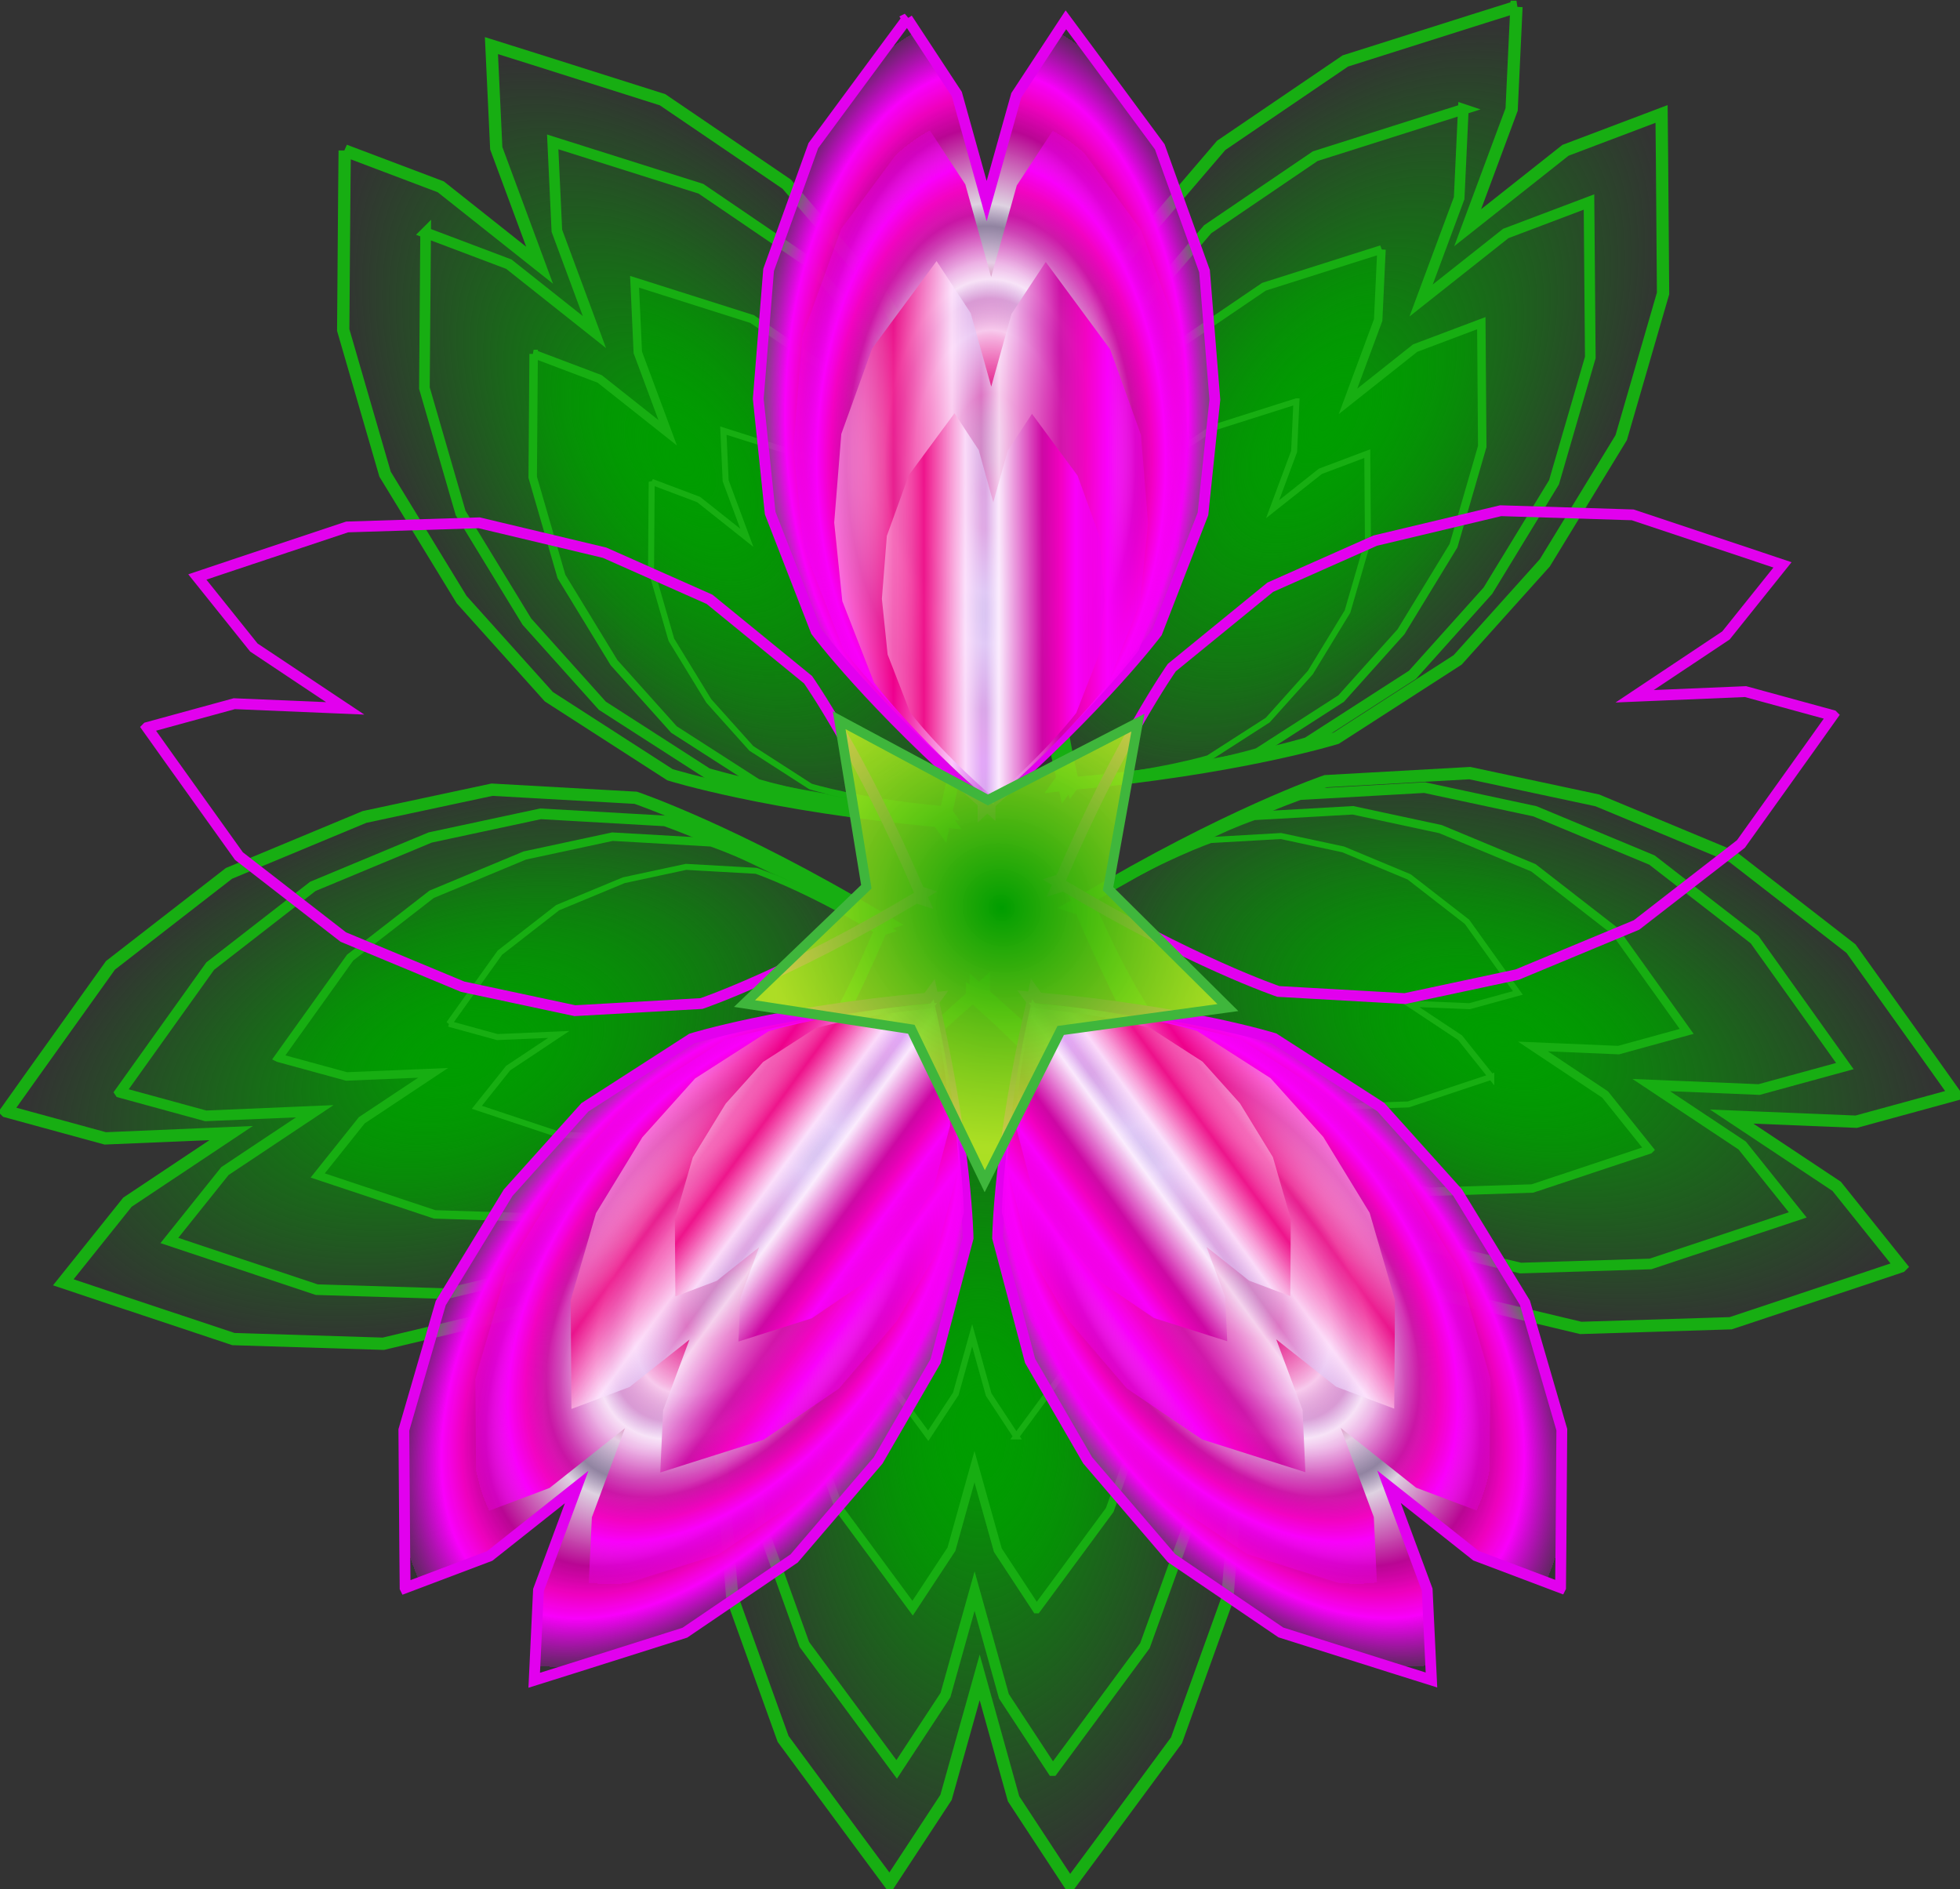
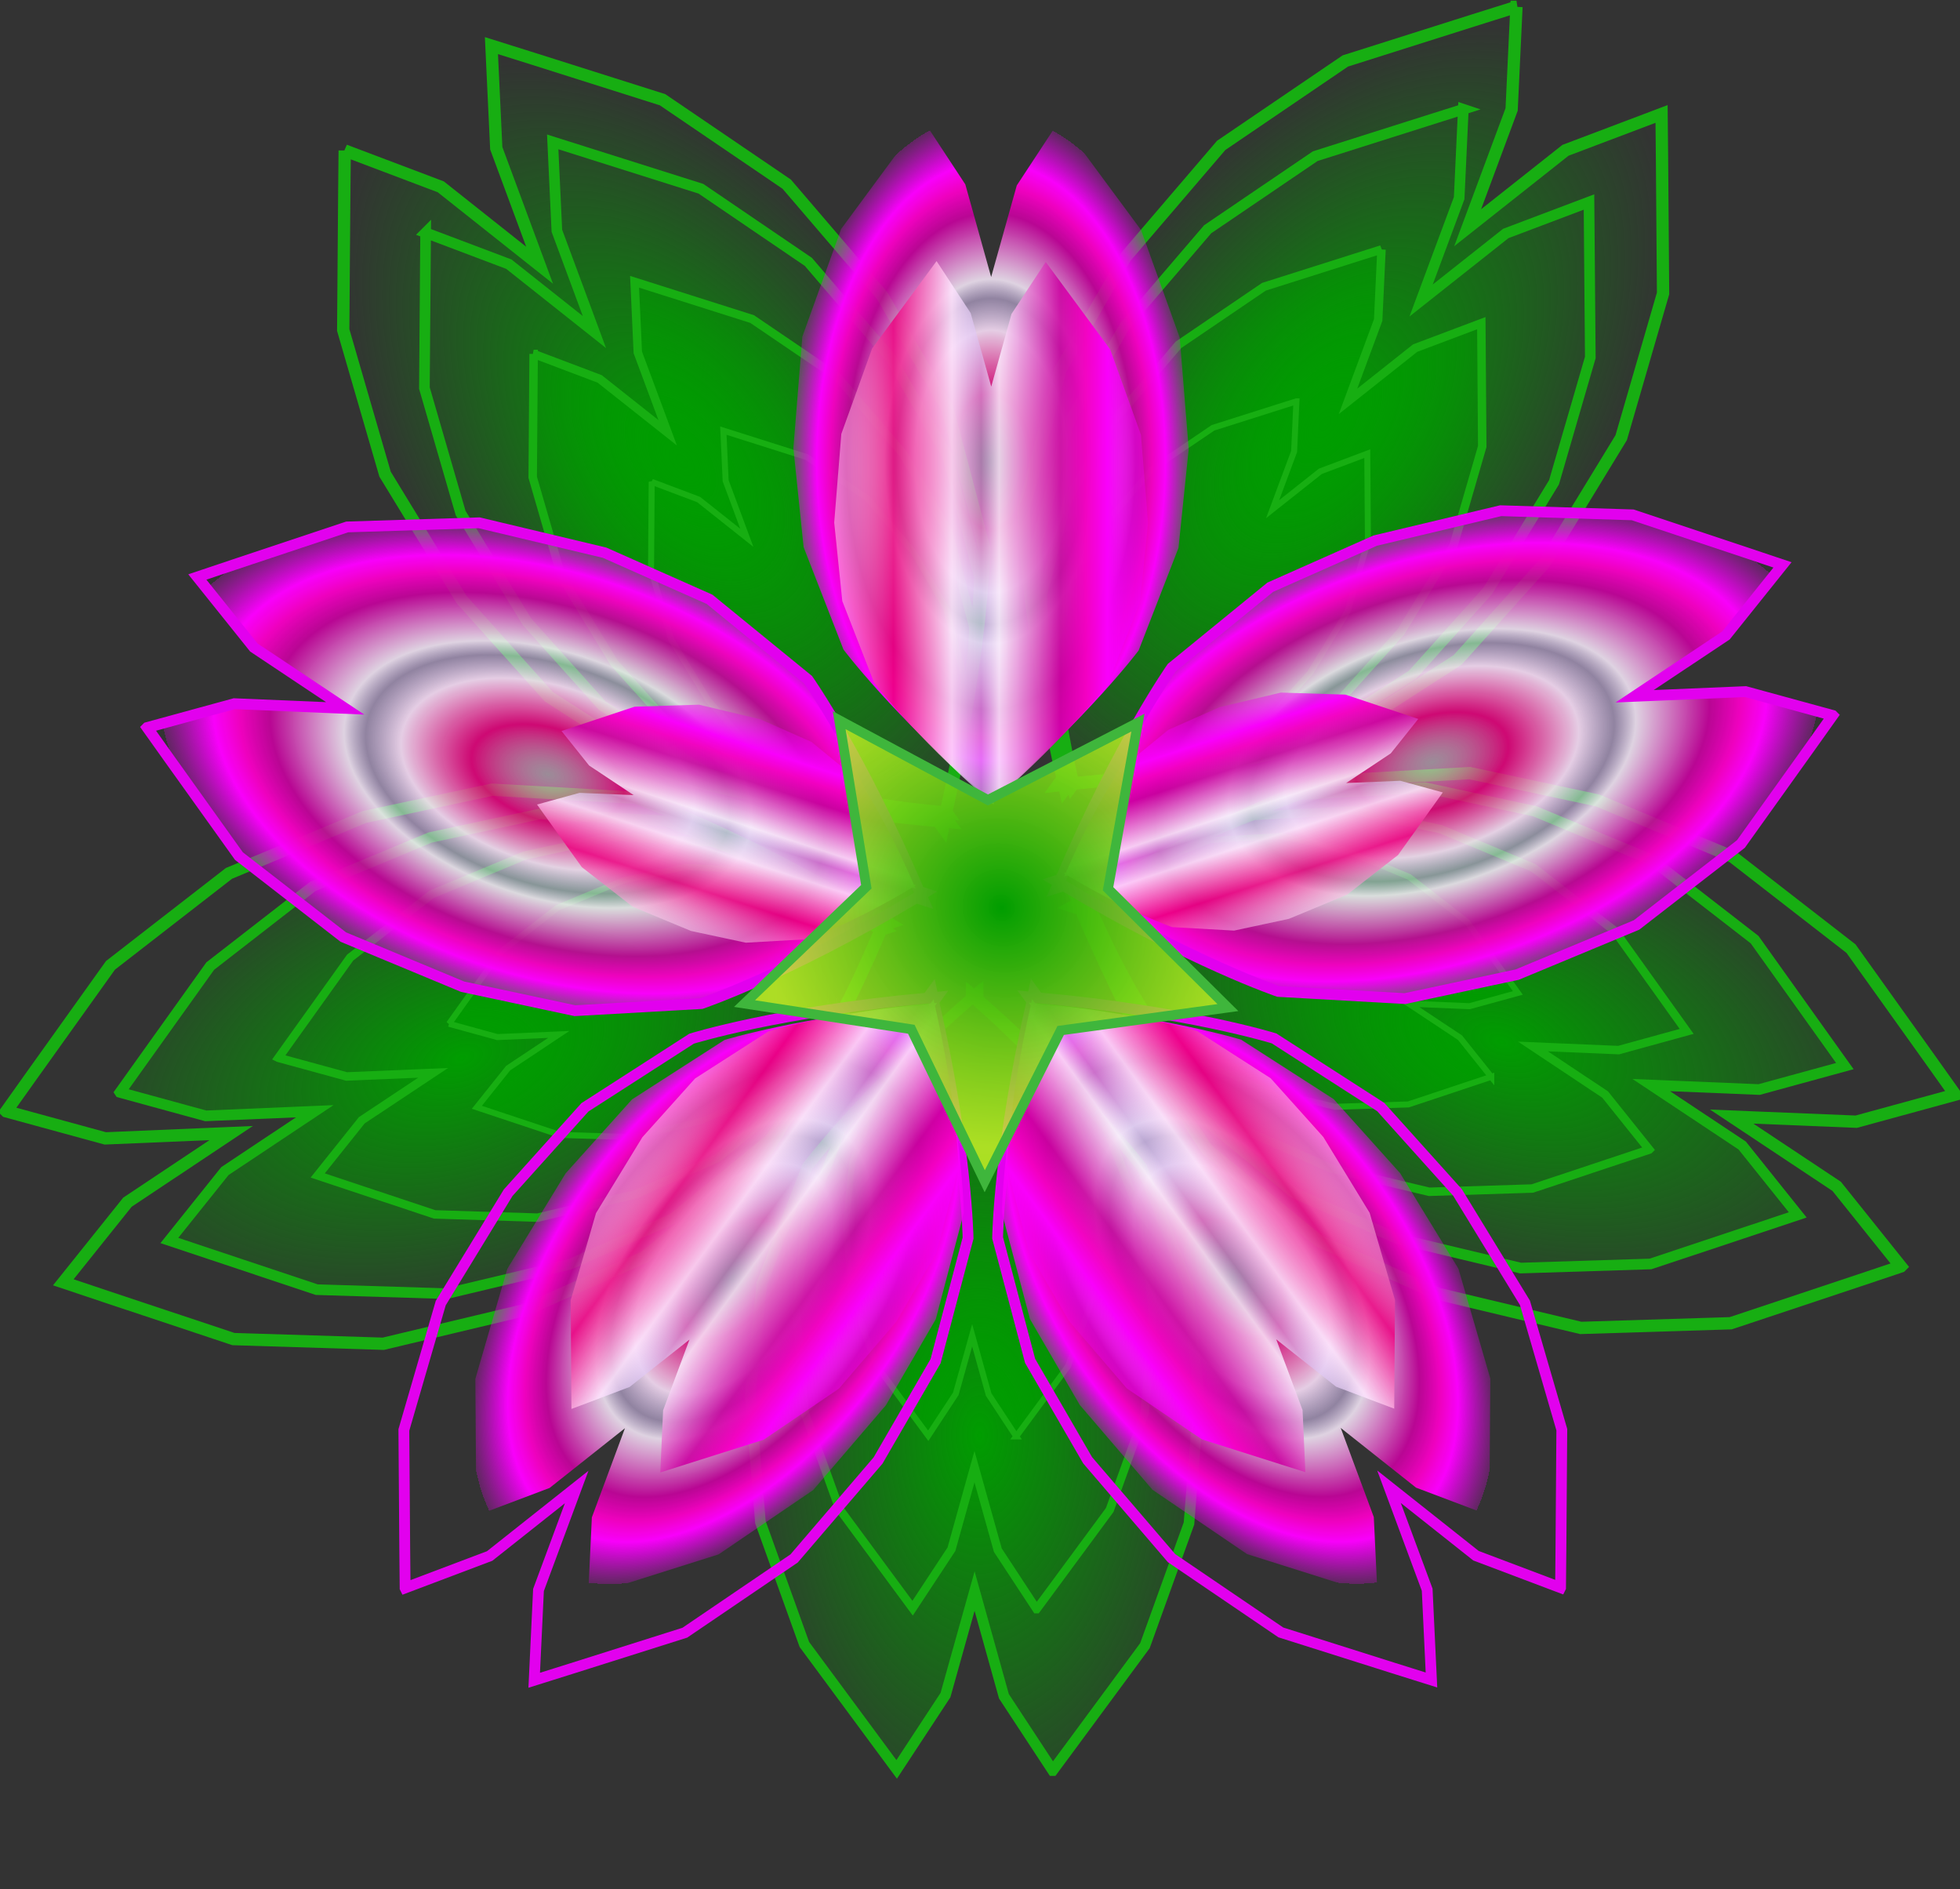
<svg xmlns="http://www.w3.org/2000/svg" xmlns:ns1="http://sodipodi.sourceforge.net/DTD/sodipodi-0.dtd" xmlns:ns2="http://www.inkscape.org/namespaces/inkscape" xmlns:xlink="http://www.w3.org/1999/xlink" id="svg2" ns1:docname="5petalflower.svg" viewBox="0 0 201.08 193.8" ns1:version="0.32" version="1.0" ns2:output_extension="org.inkscape.output.svg.inkscape" ns2:version="0.46">
  <rect x="0" y="0" width="201.08" height="193.8" fill="#333333" stroke="none" />
  <defs id="defs4">
    <linearGradient id="linearGradient3585" ns2:collect="always">
      <stop id="stop3587" style="stop-color:#009d00" offset="0" />
      <stop id="stop3589" style="stop-color:#009d00;stop-opacity:0" offset="1" />
    </linearGradient>
    <linearGradient id="linearGradient3212">
      <stop id="stop3214" style="stop-color:#f00088;stop-opacity:.147" offset="0" />
      <stop id="stop3216" style="stop-color:#ed0080;stop-opacity:.833" offset=".196" />
      <stop id="stop3218" style="stop-color:#fde2fc;stop-opacity:.881" offset=".378" />
      <stop id="stop3220" style="stop-color:#d9c1f5;stop-opacity:.565" offset=".469" />
      <stop id="stop3222" style="stop-color:#fbedfe;stop-opacity:.858" offset=".525" />
      <stop id="stop3224" style="stop-color:#cb00a1;stop-opacity:.879" offset=".715" />
      <stop id="stop3226" style="stop-color:#f300c2;stop-opacity:.976" offset=".795" />
      <stop id="stop3228" style="stop-color:#f900fb;stop-opacity:.998" offset=".862" />
      <stop id="stop3230" style="stop-color:#eb00ef;stop-opacity:.247" offset="1" />
      <stop id="stop3232" style="stop-color:#000080;stop-opacity:0" offset="1" />
    </linearGradient>
    <linearGradient id="linearGradient3174">
      <stop id="stop3176" style="stop-color:#ffe1f9;stop-opacity:.509" offset="0" />
      <stop id="stop3180" style="stop-color:#ed0080;stop-opacity:.833" offset=".196" />
      <stop id="stop3184" style="stop-color:#fde2fc;stop-opacity:.881" offset=".378" />
      <stop id="stop3186" style="stop-color:#d9c1f5;stop-opacity:.565" offset=".469" />
      <stop id="stop3188" style="stop-color:#fbedfe;stop-opacity:.858" offset=".525" />
      <stop id="stop3190" style="stop-color:#cb00a1;stop-opacity:.879" offset=".715" />
      <stop id="stop3192" style="stop-color:#f300c2;stop-opacity:.976" offset=".795" />
      <stop id="stop3194" style="stop-color:#f900fb;stop-opacity:.998" offset=".862" />
      <stop id="stop3182" style="stop-color:#eb00ef;stop-opacity:.247" offset="1" />
      <stop id="stop3178" style="stop-color:#000080;stop-opacity:0" offset="1" />
    </linearGradient>
    <radialGradient id="radialGradient3884" xlink:href="#linearGradient3585" gradientUnits="userSpaceOnUse" cy="78.022" cx="305.61" gradientTransform="matrix(1 0 0 1.716 0 -55.878)" r="23.977" ns2:collect="always" />
    <radialGradient id="radialGradient3954" xlink:href="#linearGradient3174" gradientUnits="userSpaceOnUse" cy="78.022" cx="305.61" gradientTransform="matrix(1 0 0 1.716 0 -55.878)" r="23.977" ns2:collect="always" />
    <radialGradient id="radialGradient3956" xlink:href="#linearGradient3212" gradientUnits="userSpaceOnUse" cy="82.878" cx="306.07" gradientTransform="matrix(1 0 0 1.716 0 -59.356)" r="20.763" ns2:collect="always" />
    <linearGradient id="linearGradient3958" y2="90.219" xlink:href="#linearGradient3174" gradientUnits="userSpaceOnUse" x2="322.56" y1="90.219" x1="289.59" ns2:collect="always" />
    <linearGradient id="linearGradient3960" y2="97.719" xlink:href="#linearGradient3174" gradientUnits="userSpaceOnUse" x2="317.99" y1="97.719" x1="294.59" ns2:collect="always" />
    <radialGradient id="radialGradient3994" gradientUnits="userSpaceOnUse" cy="122.61" cx="62.694" gradientTransform="matrix(1 0 0 .954 0 5.583)" r="25.292" ns2:collect="always">
      <stop id="stop3801" style="stop-color:#009d00" offset="0" />
      <stop id="stop3803" style="stop-color:#cdf727;stop-opacity:.818" offset="1" />
    </radialGradient>
  </defs>
  <ns1:namedview id="base" bordercolor="#666666" ns2:pageshadow="2" guidetolerance="10" pagecolor="#ffffff" gridtolerance="10000" ns2:window-height="719" ns2:zoom="0.98994949" objecttolerance="10" ns2:window-y="49" showgrid="false" borderopacity="1.0" ns2:current-layer="layer1" ns2:cx="271.60788" ns2:cy="853.9628" showguides="true" ns2:guide-bbox="true" ns2:window-x="4" ns2:window-width="1020" ns2:pageopacity="0.0" ns2:document-units="px" />
  <g id="layer1" ns2:label="Layer 1" ns2:groupmode="layer" transform="translate(-36.708 -39.566)">
    <g id="g3807" ns2:export-ydpi="90" ns2:export-xdpi="90" ns2:export-filename="/home/sarah/Pictures/5petalflower.png" transform="translate(-176.78 7.071)">
      <g id="g3676" transform="matrix(1.325 0 0 1.325 174.23 -65.398)">
        <g id="g3638">
          <g id="g3601">
            <g id="g3400" style="stroke:#17ae12;fill:url(#radialGradient3884)" transform="matrix(.694 .504 -.504 .694 -40.535 -101.49)">
              <g id="g3402" style="stroke:#17ae12;fill:url(#radialGradient3884)">
                <g id="g3404" style="stroke:#17ae12;fill:url(#radialGradient3884)">
                  <path id="path3406" style="fill-rule:evenodd;stroke:#17ae12;stroke-width:1.11px;fill:url(#radialGradient3884)" d="m297.47 37.429l-2.41 3.25-7.22 9.781-4.59 12.75-1.06 13.219 1.22 11.718 4.71 12.123s5.61 7.54 17.13 17.6v0.75c0.15-0.14 0.29-0.25 0.44-0.38 0.1 0.09 0.18 0.16 0.28 0.25v-0.53c11.51-10.05 17.12-17.56 17.12-17.56l4.72-12.159 1.22-11.719-1.06-13.187-4.59-12.75-7.22-9.781-2.41-3.25-5.09 7.75-3.04 10.843-3.06-10.968-5.09-7.75z" />
                  <path id="path3408" style="fill-rule:evenodd;stroke:#17ae12;stroke-width:.961px;fill:url(#radialGradient3884)" d="m299.02 47.727l-2.08 2.814-6.25 8.47-3.98 11.041-0.92 11.446 1.05 10.148 4.09 10.504s4.86 6.52 14.83 15.23v0.65c0.13-0.11 0.25-0.21 0.38-0.32 0.09 0.07 0.16 0.14 0.24 0.21v-0.46c9.97-8.7 14.83-15.21 14.83-15.21l4.09-10.523 1.05-10.147-0.92-11.42-3.97-11.041-6.26-8.47-2.08-2.814-4.41 6.711-2.63 9.39-2.65-9.498-4.41-6.711z" />
                  <path id="path3410" style="fill-rule:evenodd;stroke:#17ae12;stroke-width:.763px;fill:url(#radialGradient3884)" d="m300.48 62.309l-1.65 2.235-4.96 6.725-3.16 8.766-0.73 9.089 0.83 8.057 3.25 8.339s3.85 5.18 11.77 12.09v0.52c0.11-0.09 0.2-0.17 0.3-0.26 0.07 0.06 0.13 0.11 0.2 0.17v-0.36c7.91-6.91 11.77-12.08 11.77-12.08l3.25-8.355 0.83-8.057-0.73-9.067-3.16-8.766-4.96-6.725-1.65-2.235-3.51 5.329-2.08 7.455-2.11-7.541-3.5-5.329z" />
                  <path id="path3412" style="fill-rule:evenodd;stroke:#17ae12;stroke-width:.542px;fill:url(#radialGradient3884)" d="m302.32 77.913l-1.17 1.585-3.52 4.773-2.25 6.221-0.51 6.45 0.59 5.718 2.3 5.92s2.74 3.67 8.36 8.58v0.37c0.07-0.07 0.14-0.12 0.21-0.19 0.05 0.04 0.09 0.08 0.14 0.12v-0.25c5.61-4.91 8.35-8.57 8.35-8.57l2.31-5.93 0.59-5.723-0.52-6.434-2.24-6.221-3.52-4.773-1.17-1.585-2.49 3.781-1.48 5.291-1.49-5.352-2.49-3.781z" />
                </g>
              </g>
            </g>
            <g id="g3414" style="stroke:#17ae12;fill:url(#radialGradient3884)" transform="matrix(.694 -.504 .504 .694 -168.99 209.48)">
              <g id="g3416" style="stroke:#17ae12;fill:url(#radialGradient3884)">
                <g id="g3418" style="stroke:#17ae12;fill:url(#radialGradient3884)">
                  <path id="path3420" style="fill-rule:evenodd;stroke:#17ae12;stroke-width:1.11px;fill:url(#radialGradient3884)" d="m297.47 37.429l-2.41 3.25-7.22 9.781-4.59 12.75-1.06 13.219 1.22 11.718 4.71 12.123s5.61 7.54 17.13 17.6v0.75c0.15-0.14 0.29-0.25 0.44-0.38 0.1 0.09 0.18 0.16 0.28 0.25v-0.53c11.51-10.05 17.12-17.56 17.12-17.56l4.72-12.159 1.22-11.719-1.06-13.187-4.59-12.75-7.22-9.781-2.41-3.25-5.09 7.75-3.04 10.843-3.06-10.968-5.09-7.75z" />
                  <path id="path3422" style="fill-rule:evenodd;stroke:#17ae12;stroke-width:.961px;fill:url(#radialGradient3884)" d="m299.02 47.727l-2.08 2.814-6.25 8.47-3.98 11.041-0.92 11.446 1.05 10.148 4.09 10.504s4.86 6.52 14.83 15.23v0.65c0.13-0.11 0.25-0.21 0.38-0.32 0.09 0.07 0.16 0.14 0.24 0.21v-0.46c9.97-8.7 14.83-15.21 14.83-15.21l4.09-10.523 1.05-10.147-0.92-11.42-3.97-11.041-6.26-8.47-2.08-2.814-4.41 6.711-2.63 9.39-2.65-9.498-4.41-6.711z" />
                  <path id="path3424" style="fill-rule:evenodd;stroke:#17ae12;stroke-width:.763px;fill:url(#radialGradient3884)" d="m300.48 62.309l-1.65 2.235-4.96 6.725-3.16 8.766-0.73 9.089 0.83 8.057 3.25 8.339s3.85 5.18 11.77 12.09v0.52c0.11-0.09 0.2-0.17 0.3-0.26 0.07 0.06 0.13 0.11 0.2 0.17v-0.36c7.91-6.91 11.77-12.08 11.77-12.08l3.25-8.355 0.83-8.057-0.73-9.067-3.16-8.766-4.96-6.725-1.65-2.235-3.51 5.329-2.08 7.455-2.11-7.541-3.5-5.329z" />
                  <path id="path3426" style="fill-rule:evenodd;stroke:#17ae12;stroke-width:.542px;fill:url(#radialGradient3884)" d="m302.32 77.913l-1.17 1.585-3.52 4.773-2.25 6.221-0.51 6.45 0.59 5.718 2.3 5.92s2.74 3.67 8.36 8.58v0.37c0.07-0.07 0.14-0.12 0.21-0.19 0.05 0.04 0.09 0.08 0.14 0.12v-0.25c5.61-4.91 8.35-8.57 8.35-8.57l2.31-5.93 0.59-5.723-0.52-6.434-2.24-6.221-3.52-4.773-1.17-1.585-2.49 3.781-1.48 5.291-1.49-5.352-2.49-3.781z" />
                </g>
              </g>
            </g>
            <g id="g3428" style="stroke:#17ae12;fill:url(#radialGradient3884)" transform="matrix(-.857 0 0 -.857 367.4 251.85)">
              <g id="g3430" style="stroke:#17ae12;fill:url(#radialGradient3884)">
                <g id="g3432" style="stroke:#17ae12;fill:url(#radialGradient3884)">
-                   <path id="path3434" style="fill-rule:evenodd;stroke:#17ae12;stroke-width:1.11px;fill:url(#radialGradient3884)" d="m297.47 37.429l-2.41 3.25-7.22 9.781-4.59 12.75-1.06 13.219 1.22 11.718 4.71 12.123s5.61 7.54 17.13 17.6v0.75c0.15-0.14 0.29-0.25 0.44-0.38 0.1 0.09 0.18 0.16 0.28 0.25v-0.53c11.51-10.05 17.12-17.56 17.12-17.56l4.72-12.159 1.22-11.719-1.06-13.187-4.59-12.75-7.22-9.781-2.41-3.25-5.09 7.75-3.04 10.843-3.06-10.968-5.09-7.75z" />
                  <path id="path3436" style="fill-rule:evenodd;stroke:#17ae12;stroke-width:.961px;fill:url(#radialGradient3884)" d="m299.02 47.727l-2.08 2.814-6.25 8.47-3.98 11.041-0.92 11.446 1.05 10.148 4.09 10.504s4.86 6.52 14.83 15.23v0.65c0.13-0.11 0.25-0.21 0.38-0.32 0.09 0.07 0.16 0.14 0.24 0.21v-0.46c9.97-8.7 14.83-15.21 14.83-15.21l4.09-10.523 1.05-10.147-0.92-11.42-3.97-11.041-6.26-8.47-2.08-2.814-4.41 6.711-2.63 9.39-2.65-9.498-4.41-6.711z" />
                  <path id="path3438" style="fill-rule:evenodd;stroke:#17ae12;stroke-width:.763px;fill:url(#radialGradient3884)" d="m300.48 62.309l-1.65 2.235-4.96 6.725-3.16 8.766-0.73 9.089 0.83 8.057 3.25 8.339s3.85 5.18 11.77 12.09v0.52c0.11-0.09 0.2-0.17 0.3-0.26 0.07 0.06 0.13 0.11 0.2 0.17v-0.36c7.91-6.91 11.77-12.08 11.77-12.08l3.25-8.355 0.83-8.057-0.73-9.067-3.16-8.766-4.96-6.725-1.65-2.235-3.51 5.329-2.08 7.455-2.11-7.541-3.5-5.329z" />
                  <path id="path3440" style="fill-rule:evenodd;stroke:#17ae12;stroke-width:.542px;fill:url(#radialGradient3884)" d="m302.32 77.913l-1.17 1.585-3.52 4.773-2.25 6.221-0.51 6.45 0.59 5.718 2.3 5.92s2.74 3.67 8.36 8.58v0.37c0.07-0.07 0.14-0.12 0.21-0.19 0.05 0.04 0.09 0.08 0.14 0.12v-0.25c5.61-4.91 8.35-8.57 8.35-8.57l2.31-5.93 0.59-5.723-0.52-6.434-2.24-6.221-3.52-4.773-1.17-1.585-2.49 3.781-1.48 5.291-1.49-5.352-2.49-3.781z" />
                </g>
              </g>
            </g>
            <g id="g3442" ns2:transform-center-x="95.964492" ns2:transform-center-y="-12.121831" style="stroke:#17ae12;fill:url(#radialGradient3884)" transform="matrix(.265 -.815 -.815 -.265 128.48 424.28)">
              <g id="g3444" style="stroke:#17ae12;fill:url(#radialGradient3884)">
                <g id="g3446" style="stroke:#17ae12;fill:url(#radialGradient3884)">
                  <path id="path3448" style="fill-rule:evenodd;stroke:#17ae12;stroke-width:1.11px;fill:url(#radialGradient3884)" d="m297.47 37.429l-2.41 3.25-7.22 9.781-4.59 12.75-1.06 13.219 1.22 11.718 4.71 12.123s5.61 7.54 17.13 17.6v0.75c0.15-0.14 0.29-0.25 0.44-0.38 0.1 0.09 0.18 0.16 0.28 0.25v-0.53c11.51-10.05 17.12-17.56 17.12-17.56l4.72-12.159 1.22-11.719-1.06-13.187-4.59-12.75-7.22-9.781-2.41-3.25-5.09 7.75-3.04 10.843-3.06-10.968-5.09-7.75z" />
                  <path id="path3450" style="fill-rule:evenodd;stroke:#17ae12;stroke-width:.961px;fill:url(#radialGradient3884)" d="m299.02 47.727l-2.08 2.814-6.25 8.47-3.98 11.041-0.92 11.446 1.05 10.148 4.09 10.504s4.86 6.52 14.83 15.23v0.65c0.13-0.11 0.25-0.21 0.38-0.32 0.09 0.07 0.16 0.14 0.24 0.21v-0.46c9.97-8.7 14.83-15.21 14.83-15.21l4.09-10.523 1.05-10.147-0.92-11.42-3.97-11.041-6.26-8.47-2.08-2.814-4.41 6.711-2.63 9.39-2.65-9.498-4.41-6.711z" />
                  <path id="path3452" style="fill-rule:evenodd;stroke:#17ae12;stroke-width:.763px;fill:url(#radialGradient3884)" d="m300.48 62.309l-1.65 2.235-4.96 6.725-3.16 8.766-0.73 9.089 0.83 8.057 3.25 8.339s3.85 5.18 11.77 12.09v0.52c0.11-0.09 0.2-0.17 0.3-0.26 0.07 0.06 0.13 0.11 0.2 0.17v-0.36c7.91-6.91 11.77-12.08 11.77-12.08l3.25-8.355 0.83-8.057-0.73-9.067-3.16-8.766-4.96-6.725-1.65-2.235-3.51 5.329-2.08 7.455-2.11-7.541-3.5-5.329z" />
                  <path id="path3454" style="fill-rule:evenodd;stroke:#17ae12;stroke-width:.542px;fill:url(#radialGradient3884)" d="m302.32 77.913l-1.17 1.585-3.52 4.773-2.25 6.221-0.51 6.45 0.59 5.718 2.3 5.92s2.74 3.67 8.36 8.58v0.37c0.07-0.07 0.14-0.12 0.21-0.19 0.05 0.04 0.09 0.08 0.14 0.12v-0.25c5.61-4.91 8.35-8.57 8.35-8.57l2.31-5.93 0.59-5.723-0.52-6.434-2.24-6.221-3.52-4.773-1.17-1.585-2.49 3.781-1.48 5.291-1.49-5.352-2.49-3.781z" />
                </g>
              </g>
            </g>
            <g id="g3456" style="stroke:#17ae12;fill:url(#radialGradient3884)" transform="matrix(.265 .815 .815 -.265 -79.22 -72.606)">
              <g id="g3458" style="stroke:#17ae12;fill:url(#radialGradient3884)">
                <g id="g3460" style="stroke:#17ae12;fill:url(#radialGradient3884)">
                  <path id="path3462" style="fill-rule:evenodd;stroke:#17ae12;stroke-width:1.11px;fill:url(#radialGradient3884)" d="m297.47 37.429l-2.41 3.25-7.22 9.781-4.59 12.75-1.06 13.219 1.22 11.718 4.71 12.123s5.61 7.54 17.13 17.6v0.75c0.15-0.14 0.29-0.25 0.44-0.38 0.1 0.09 0.18 0.16 0.28 0.25v-0.53c11.51-10.05 17.12-17.56 17.12-17.56l4.72-12.159 1.22-11.719-1.06-13.187-4.59-12.75-7.22-9.781-2.41-3.25-5.09 7.75-3.04 10.843-3.06-10.968-5.09-7.75z" />
                  <path id="path3464" style="fill-rule:evenodd;stroke:#17ae12;stroke-width:.961px;fill:url(#radialGradient3884)" d="m299.02 47.727l-2.08 2.814-6.25 8.47-3.98 11.041-0.92 11.446 1.05 10.148 4.09 10.504s4.86 6.52 14.83 15.23v0.65c0.13-0.11 0.25-0.21 0.38-0.32 0.09 0.07 0.16 0.14 0.24 0.21v-0.46c9.97-8.7 14.83-15.21 14.83-15.21l4.09-10.523 1.05-10.147-0.92-11.42-3.97-11.041-6.26-8.47-2.08-2.814-4.41 6.711-2.63 9.39-2.65-9.498-4.41-6.711z" />
                  <path id="path3466" style="fill-rule:evenodd;stroke:#17ae12;stroke-width:.763px;fill:url(#radialGradient3884)" d="m300.48 62.309l-1.65 2.235-4.96 6.725-3.16 8.766-0.73 9.089 0.83 8.057 3.25 8.339s3.85 5.18 11.77 12.09v0.52c0.11-0.09 0.2-0.17 0.3-0.26 0.07 0.06 0.13 0.11 0.2 0.17v-0.36c7.91-6.91 11.77-12.08 11.77-12.08l3.25-8.355 0.83-8.057-0.73-9.067-3.16-8.766-4.96-6.725-1.65-2.235-3.51 5.329-2.08 7.455-2.11-7.541-3.5-5.329z" />
                  <path id="path3468" style="fill-rule:evenodd;stroke:#17ae12;stroke-width:.542px;fill:url(#radialGradient3884)" d="m302.32 77.913l-1.17 1.585-3.52 4.773-2.25 6.221-0.51 6.45 0.59 5.718 2.3 5.92s2.74 3.67 8.36 8.58v0.37c0.07-0.07 0.14-0.12 0.21-0.19 0.05 0.04 0.09 0.08 0.14 0.12v-0.25c5.61-4.91 8.35-8.57 8.35-8.57l2.31-5.93 0.59-5.723-0.52-6.434-2.24-6.221-3.52-4.773-1.17-1.585-2.49 3.781-1.48 5.291-1.49-5.352-2.49-3.781z" />
                </g>
              </g>
            </g>
          </g>
        </g>
      </g>
      <g id="g3361">
        <g id="g3257" transform="translate(9.091 -3.03)">
          <g id="g3250">
            <g id="g3244">
-               <path id="path2383" style="fill-rule:evenodd;stroke:#e200ee;stroke-width:1.11px;fill:url(#radialGradient3954)" d="m297.47 37.429l-2.41 3.25-7.22 9.781-4.59 12.75-1.06 13.219 1.22 11.718 4.71 12.123s5.61 7.54 17.13 17.6v0.75c0.15-0.14 0.29-0.25 0.44-0.38 0.1 0.09 0.18 0.16 0.28 0.25v-0.53c11.51-10.05 17.12-17.56 17.12-17.56l4.72-12.159 1.22-11.719-1.06-13.187-4.59-12.75-7.22-9.781-2.41-3.25-5.09 7.75-3.04 10.843-3.06-10.968-5.09-7.75z" />
              <path id="path2390" style="fill-rule:evenodd;fill:url(#radialGradient3956)" d="m299.02 47.727l-2.08 2.814-6.25 8.47-3.98 11.041-0.92 11.446 1.05 10.148 4.09 10.504s4.86 6.52 14.83 15.23v0.65c0.13-0.11 0.25-0.21 0.38-0.32 0.09 0.07 0.16 0.14 0.24 0.21v-0.46c9.97-8.7 14.83-15.21 14.83-15.21l4.09-10.523 1.05-10.147-0.92-11.42-3.97-11.041-6.26-8.47-2.08-2.814-4.41 6.711-2.63 9.39-2.65-9.498-4.41-6.711z" />
              <path id="path2392" style="fill-rule:evenodd;fill:url(#linearGradient3958)" d="m300.48 62.309l-1.65 2.235-4.96 6.725-3.16 8.766-0.73 9.089 0.83 8.057 3.25 8.339s3.85 5.18 11.77 12.09v0.52c0.11-0.09 0.2-0.17 0.3-0.26 0.07 0.06 0.13 0.11 0.2 0.17v-0.36c7.91-6.91 11.77-12.08 11.77-12.08l3.25-8.355 0.83-8.057-0.73-9.067-3.16-8.766-4.96-6.725-1.65-2.235-3.51 5.329-2.08 7.455-2.11-7.541-3.5-5.329z" />
-               <path id="path2394" style="fill-rule:evenodd;fill:url(#linearGradient3960)" d="m302.32 77.913l-1.17 1.585-3.52 4.773-2.25 6.221-0.51 6.45 0.59 5.718 2.3 5.92s2.74 3.67 8.36 8.58v0.37c0.07-0.07 0.14-0.12 0.21-0.19 0.05 0.04 0.09 0.08 0.14 0.12v-0.25c5.61-4.91 8.35-8.57 8.35-8.57l2.31-5.93 0.59-5.723-0.52-6.434-2.24-6.221-3.52-4.773-1.17-1.585-2.49 3.781-1.48 5.291-1.49-5.352-2.49-3.781z" />
            </g>
          </g>
        </g>
        <g id="g3273" transform="matrix(.309 -.951 .951 .309 101.07 378.45)">
          <g id="g3275">
            <g id="g3277">
              <path id="path3279" style="fill-rule:evenodd;stroke:#e200ee;stroke-width:1.11px;fill:url(#radialGradient3954)" d="m297.47 37.429l-2.41 3.25-7.22 9.781-4.59 12.75-1.06 13.219 1.22 11.718 4.71 12.123s5.61 7.54 17.13 17.6v0.75c0.15-0.14 0.29-0.25 0.44-0.38 0.1 0.09 0.18 0.16 0.28 0.25v-0.53c11.51-10.05 17.12-17.56 17.12-17.56l4.72-12.159 1.22-11.719-1.06-13.187-4.59-12.75-7.22-9.781-2.41-3.25-5.09 7.75-3.04 10.843-3.06-10.968-5.09-7.75z" />
              <path id="path3281" style="fill:url(#radialGradient3956);fill-rule:evenodd" d="m299.02 47.727l-2.08 2.814-6.25 8.47-3.98 11.041-0.92 11.446 1.05 10.148 4.09 10.504s4.86 6.52 14.83 15.23v0.65c0.13-0.11 0.25-0.21 0.38-0.32 0.09 0.07 0.16 0.14 0.24 0.21v-0.46c9.97-8.7 14.83-15.21 14.83-15.21l4.09-10.523 1.05-10.147-0.92-11.42-3.97-11.041-6.26-8.47-2.08-2.814-4.41 6.711-2.63 9.39-2.65-9.498-4.41-6.711z" />
              <path id="path3283" style="fill:url(#linearGradient3958);fill-rule:evenodd" d="m300.48 62.309l-1.65 2.235-4.96 6.725-3.16 8.766-0.73 9.089 0.83 8.057 3.25 8.339s3.85 5.18 11.77 12.09v0.52c0.11-0.09 0.2-0.17 0.3-0.26 0.07 0.06 0.13 0.11 0.2 0.17v-0.36c7.91-6.91 11.77-12.08 11.77-12.08l3.25-8.355 0.83-8.057-0.73-9.067-3.16-8.766-4.96-6.725-1.65-2.235-3.51 5.329-2.08 7.455-2.11-7.541-3.5-5.329z" />
              <path id="path3285" style="fill:url(#linearGradient3960);fill-rule:evenodd" d="m302.32 77.913l-1.17 1.585-3.52 4.773-2.25 6.221-0.51 6.45 0.59 5.718 2.3 5.92s2.74 3.67 8.36 8.58v0.37c0.07-0.07 0.14-0.12 0.21-0.19 0.05 0.04 0.09 0.08 0.14 0.12v-0.25c5.61-4.91 8.35-8.57 8.35-8.57l2.31-5.93 0.59-5.723-0.52-6.434-2.24-6.221-3.52-4.773-1.17-1.585-2.49 3.781-1.48 5.291-1.49-5.352-2.49-3.781z" />
            </g>
          </g>
        </g>
        <g id="g3295" transform="matrix(-.809 .588 -.588 -.809 636.25 50.713)">
          <g id="g3297">
            <g id="g3299">
              <path id="path3301" style="fill-rule:evenodd;stroke:#e200ee;stroke-width:1.11px;fill:url(#radialGradient3954)" d="m297.47 37.429l-2.41 3.25-7.22 9.781-4.59 12.75-1.06 13.219 1.22 11.718 4.71 12.123s5.61 7.54 17.13 17.6v0.75c0.15-0.14 0.29-0.25 0.44-0.38 0.1 0.09 0.18 0.16 0.28 0.25v-0.53c11.51-10.05 17.12-17.56 17.12-17.56l4.72-12.159 1.22-11.719-1.06-13.187-4.59-12.75-7.22-9.781-2.41-3.25-5.09 7.75-3.04 10.843-3.06-10.968-5.09-7.75z" />
              <path id="path3303" style="fill:url(#radialGradient3956);fill-rule:evenodd" d="m299.02 47.727l-2.08 2.814-6.25 8.47-3.98 11.041-0.92 11.446 1.05 10.148 4.09 10.504s4.86 6.52 14.83 15.23v0.65c0.13-0.11 0.25-0.21 0.38-0.32 0.09 0.07 0.16 0.14 0.24 0.21v-0.46c9.97-8.7 14.83-15.21 14.83-15.21l4.09-10.523 1.05-10.147-0.92-11.42-3.97-11.041-6.26-8.47-2.08-2.814-4.41 6.711-2.63 9.39-2.65-9.498-4.41-6.711z" />
              <path id="path3305" style="fill:url(#linearGradient3958);fill-rule:evenodd" d="m300.48 62.309l-1.65 2.235-4.96 6.725-3.16 8.766-0.73 9.089 0.83 8.057 3.25 8.339s3.85 5.18 11.77 12.09v0.52c0.11-0.09 0.2-0.17 0.3-0.26 0.07 0.06 0.13 0.11 0.2 0.17v-0.36c7.91-6.91 11.77-12.08 11.77-12.08l3.25-8.355 0.83-8.057-0.73-9.067-3.16-8.766-4.96-6.725-1.65-2.235-3.51 5.329-2.08 7.455-2.11-7.541-3.5-5.329z" />
-               <path id="path3307" style="fill:url(#linearGradient3960);fill-rule:evenodd" d="m302.32 77.913l-1.17 1.585-3.52 4.773-2.25 6.221-0.51 6.45 0.59 5.718 2.3 5.92s2.74 3.67 8.36 8.58v0.37c0.07-0.07 0.14-0.12 0.21-0.19 0.05 0.04 0.09 0.08 0.14 0.12v-0.25c5.61-4.91 8.35-8.57 8.35-8.57l2.31-5.93 0.59-5.723-0.52-6.434-2.24-6.221-3.52-4.773-1.17-1.585-2.49 3.781-1.48 5.291-1.49-5.352-2.49-3.781z" />
+               <path id="path3307" style="fill:url(#linearGradient3960);fill-rule:evenodd" d="m302.32 77.913l-1.17 1.585-3.52 4.773-2.25 6.221-0.51 6.45 0.59 5.718 2.3 5.92s2.74 3.67 8.36 8.58v0.37c0.07-0.07 0.14-0.12 0.21-0.19 0.05 0.04 0.09 0.08 0.14 0.12v-0.25l2.31-5.93 0.59-5.723-0.52-6.434-2.24-6.221-3.52-4.773-1.17-1.585-2.49 3.781-1.48 5.291-1.49-5.352-2.49-3.781z" />
            </g>
          </g>
        </g>
        <g id="g3317" ns2:transform-center-x="95.964492" ns2:transform-center-y="-12.121831" transform="matrix(-.309 -.951 -.951 .309 529.02 377.21)">
          <g id="g3319">
            <g id="g3321">
              <path id="path3323" style="fill-rule:evenodd;stroke:#e200ee;stroke-width:1.11px;fill:url(#radialGradient3954)" d="m297.47 37.429l-2.41 3.25-7.22 9.781-4.59 12.75-1.06 13.219 1.22 11.718 4.71 12.123s5.61 7.54 17.13 17.6v0.75c0.15-0.14 0.29-0.25 0.44-0.38 0.1 0.09 0.18 0.16 0.28 0.25v-0.53c11.51-10.05 17.12-17.56 17.12-17.56l4.72-12.159 1.22-11.719-1.06-13.187-4.59-12.75-7.22-9.781-2.41-3.25-5.09 7.75-3.04 10.843-3.06-10.968-5.09-7.75z" />
              <path id="path3325" style="fill:url(#radialGradient3956);fill-rule:evenodd" d="m299.02 47.727l-2.08 2.814-6.25 8.47-3.98 11.041-0.92 11.446 1.05 10.148 4.09 10.504s4.86 6.52 14.83 15.23v0.65c0.13-0.11 0.25-0.21 0.38-0.32 0.09 0.07 0.16 0.14 0.24 0.21v-0.46c9.97-8.7 14.83-15.21 14.83-15.21l4.09-10.523 1.05-10.147-0.92-11.42-3.97-11.041-6.26-8.47-2.08-2.814-4.41 6.711-2.63 9.39-2.65-9.498-4.41-6.711z" />
              <path id="path3327" style="fill:url(#linearGradient3958);fill-rule:evenodd" d="m300.48 62.309l-1.65 2.235-4.96 6.725-3.16 8.766-0.73 9.089 0.83 8.057 3.25 8.339s3.85 5.18 11.77 12.09v0.52c0.11-0.09 0.2-0.17 0.3-0.26 0.07 0.06 0.13 0.11 0.2 0.17v-0.36c7.91-6.91 11.77-12.08 11.77-12.08l3.25-8.355 0.83-8.057-0.73-9.067-3.16-8.766-4.96-6.725-1.65-2.235-3.51 5.329-2.08 7.455-2.11-7.541-3.5-5.329z" />
              <path id="path3329" style="fill:url(#linearGradient3960);fill-rule:evenodd" d="m302.32 77.913l-1.17 1.585-3.52 4.773-2.25 6.221-0.51 6.45 0.59 5.718 2.3 5.92s2.74 3.67 8.36 8.58v0.37c0.07-0.07 0.14-0.12 0.21-0.19 0.05 0.04 0.09 0.08 0.14 0.12v-0.25c5.61-4.91 8.35-8.57 8.35-8.57l2.31-5.93 0.59-5.723-0.52-6.434-2.24-6.221-3.52-4.773-1.17-1.585-2.49 3.781-1.48 5.291-1.49-5.352-2.49-3.781z" />
            </g>
          </g>
        </g>
        <g id="g3339" transform="matrix(.809 .588 .588 -.809 -7.612 50.741)">
          <g id="g3341">
            <g id="g3343">
              <path id="path3345" style="fill-rule:evenodd;stroke:#e200ee;stroke-width:1.11px;fill:url(#radialGradient3954)" d="m297.47 37.429l-2.41 3.25-7.22 9.781-4.59 12.75-1.06 13.219 1.22 11.718 4.71 12.123s5.61 7.54 17.13 17.6v0.75c0.15-0.14 0.29-0.25 0.44-0.38 0.1 0.09 0.18 0.16 0.28 0.25v-0.53c11.51-10.05 17.12-17.56 17.12-17.56l4.72-12.159 1.22-11.719-1.06-13.187-4.59-12.75-7.22-9.781-2.41-3.25-5.09 7.75-3.04 10.843-3.06-10.968-5.09-7.75z" />
              <path id="path3347" style="fill:url(#radialGradient3956);fill-rule:evenodd" d="m299.02 47.727l-2.08 2.814-6.25 8.47-3.98 11.041-0.92 11.446 1.05 10.148 4.09 10.504s4.86 6.52 14.83 15.23v0.65c0.13-0.11 0.25-0.21 0.38-0.32 0.09 0.07 0.16 0.14 0.24 0.21v-0.46c9.97-8.7 14.83-15.21 14.83-15.21l4.09-10.523 1.05-10.147-0.92-11.42-3.97-11.041-6.26-8.47-2.08-2.814-4.41 6.711-2.63 9.39-2.65-9.498-4.41-6.711z" />
              <path id="path3349" style="fill:url(#linearGradient3958);fill-rule:evenodd" d="m300.48 62.309l-1.65 2.235-4.96 6.725-3.16 8.766-0.73 9.089 0.83 8.057 3.25 8.339s3.85 5.18 11.77 12.09v0.52c0.11-0.09 0.2-0.17 0.3-0.26 0.07 0.06 0.13 0.11 0.2 0.17v-0.36c7.91-6.91 11.77-12.08 11.77-12.08l3.25-8.355 0.83-8.057-0.73-9.067-3.16-8.766-4.96-6.725-1.65-2.235-3.51 5.329-2.08 7.455-2.11-7.541-3.5-5.329z" />
              <path id="path3351" style="fill:url(#linearGradient3960);fill-rule:evenodd" d="m302.32 77.913l-1.17 1.585-3.52 4.773-2.25 6.221-0.51 6.45 0.59 5.718 2.3 5.92s2.74 3.67 8.36 8.58v0.37c0.07-0.07 0.14-0.12 0.21-0.19 0.05 0.04 0.09 0.08 0.14 0.12v-0.25c5.61-4.91 8.35-8.57 8.35-8.57l2.31-5.93 0.59-5.723-0.52-6.434-2.24-6.221-3.52-4.773-1.17-1.585-2.49 3.781-1.48 5.291-1.49-5.352-2.49-3.781z" />
            </g>
          </g>
        </g>
      </g>
      <path id="path3785" style="stroke:#3fb63c;fill:url(#radialGradient3994)" ns1:type="star" d="m77.782 146.26l-15.258-8.18-15.387 7.93 3.064-17.04-12.299-12.18 17.151-2.35 7.787-15.466 7.536 15.586 17.111 2.63-12.494 11.98 2.789 17.09z" ns1:r1="26.068981" ns2:flatsided="false" transform="matrix(.809 .588 -.588 .809 337.59 -10.403)" ns1:arg2="1.5788654" ns1:arg1="0.95054684" ns2:randomized="0" ns1:cy="125.04215" ns1:cx="62.629459" ns2:rounded="0" ns1:r2="13.034491" ns1:sides="5" />
    </g>
  </g>
</svg>